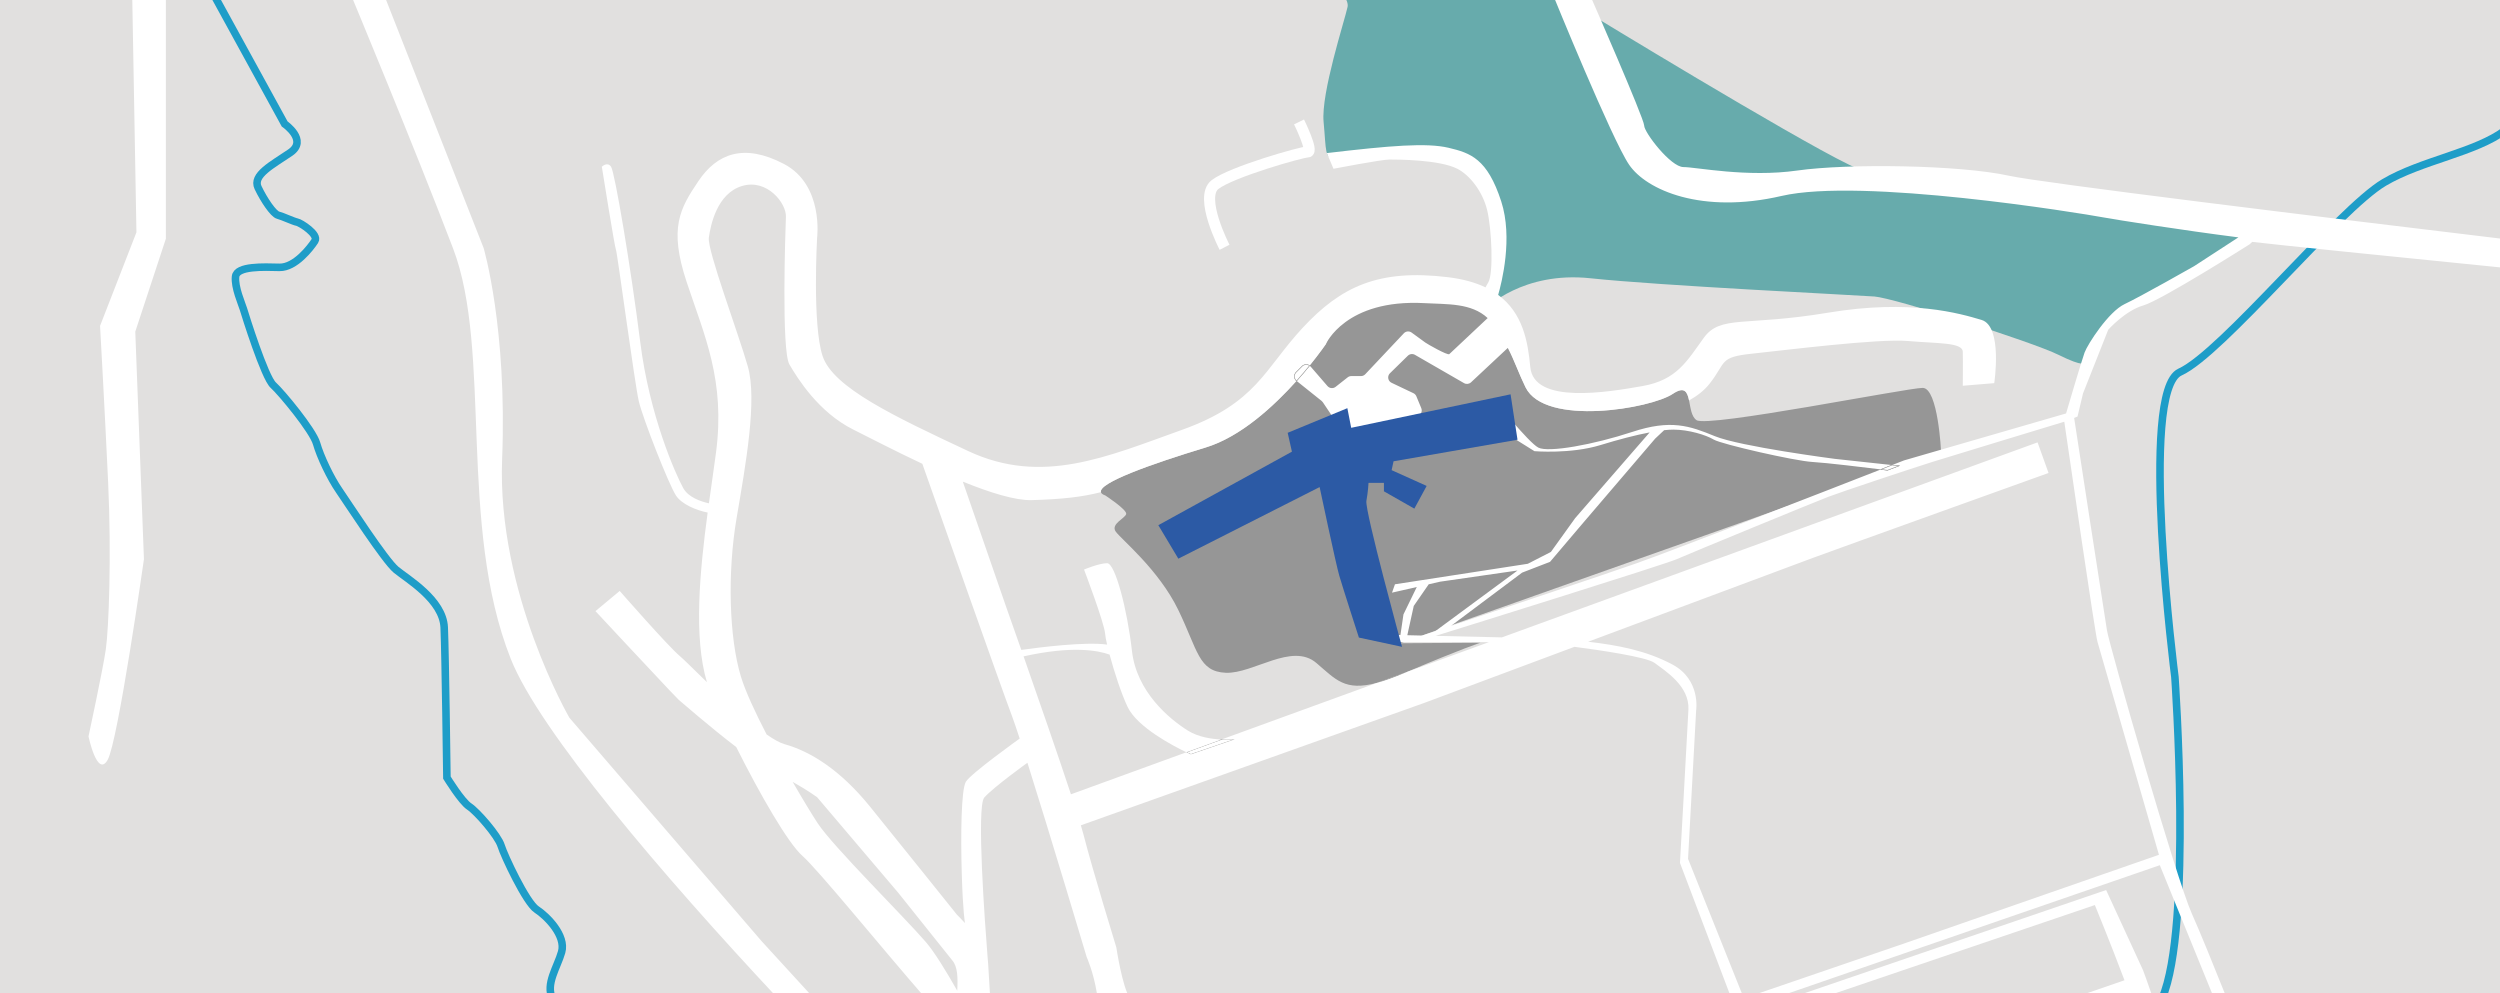
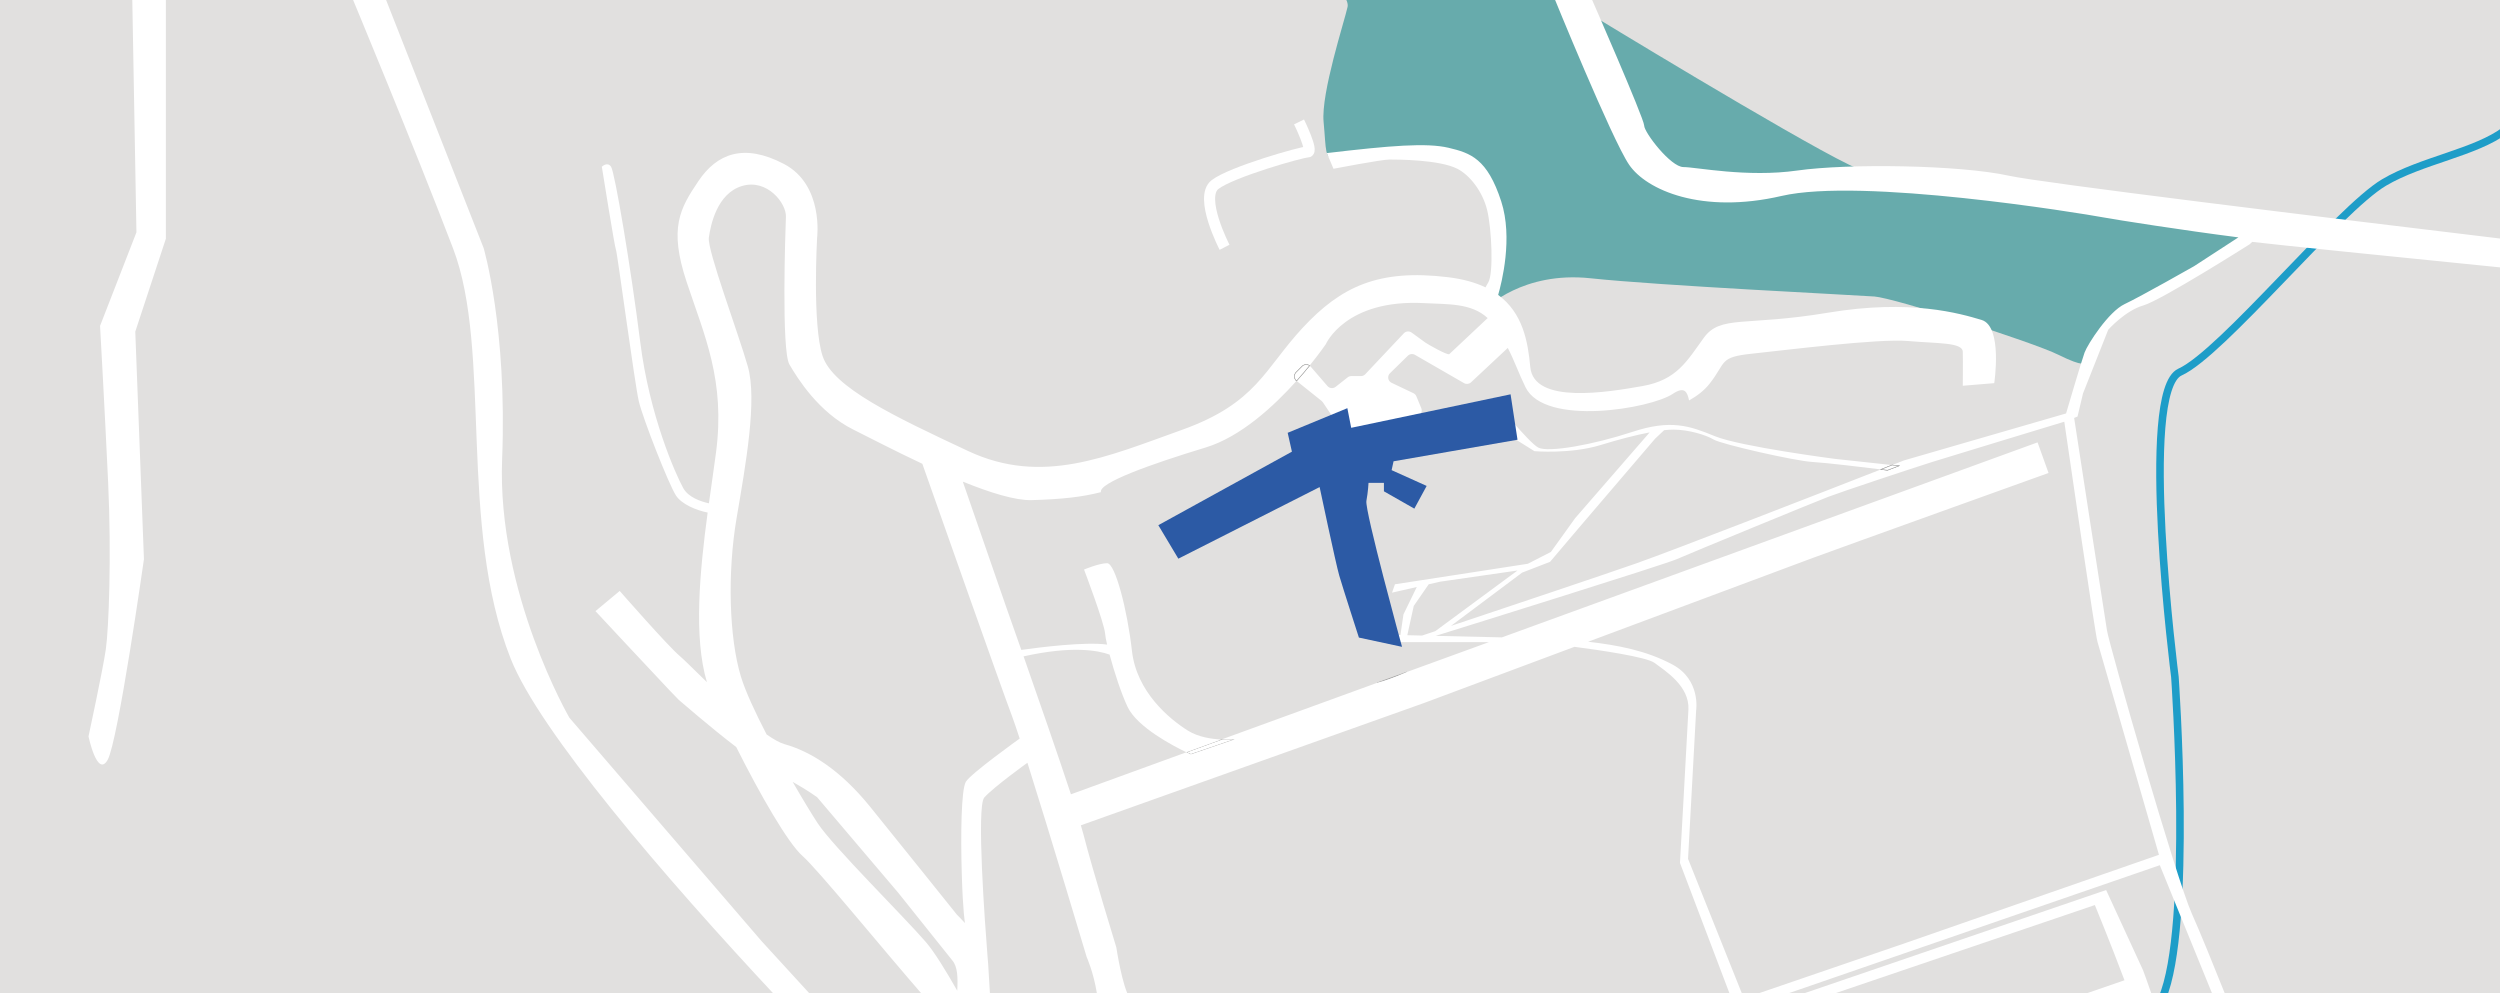
<svg xmlns="http://www.w3.org/2000/svg" version="1.1" id="Ebene_1" x="0px" y="0px" viewBox="0 0 4958 1970" style="enable-background:new 0 0 4958 1970;" xml:space="preserve">
  <style type="text/css">
	.st0{fill:#E1E0DF;}
	.st1{fill:none;stroke:#FFFFFF;stroke-width:22;stroke-miterlimit:10;}
	.st2{fill:#FFFFFF;}
	.st3{fill:#969696;}
	.st4{fill:#67ABAC;}
	.st5{fill:none;stroke:#BCBBBB;stroke-width:50;stroke-miterlimit:10;}
	.st6{fill:none;stroke:#1E9DC8;stroke-width:15;stroke-miterlimit:10;}
	.st7{fill:#FFFFFF;stroke:#9B9B9A;stroke-miterlimit:10;}
	.st8{fill:#2C5AA5;}
</style>
  <rect x="-10" y="-10" class="st0" width="4978" height="1990" />
  <path class="st1" d="M2428.54,490.41c0,0-51.53-99.17-18.9-124.36c32.64-25.19,171.78-64.7,183.8-64.7s-17.18-59.54-17.18-59.54" />
  <path class="st2" d="M262.22-8.84h66.76v482.17l-60.7,184.38l17.18,451.21c0,0-51.46,362.48-72.07,398.24  c-20.61,35.75-37.87-46.66-37.87-46.66s28.63-132.84,34.36-172.92c5.73-40.08,11.45-183.23,4.58-330.96s-16.03-310.35-16.03-310.35  l72.15-185.52L262.22-8.84z" />
-   <path class="st3" d="M2776.91,1275.69l159.3-1.08c0,0-36.86,11.65-145.87,57.99c-1.33,0.55-2.65,1.12-4.01,1.7  c-21.81,9.3-39.96,15.8-55.4,19.92c-63.91,17.11-81.46-6.3-120.42-39.49c-48.39-41.2-125.1,21.68-179.38,19.52  c-54.29-2.18-55.46-44.46-94.41-124.7c-38.95-80.25-113.28-140.07-123.98-155.25c-10.68-15.18,18.76-26.39,20.72-34.89  c1.97-8.49-41.5-36.86-41.5-36.86c-5.14-1.77-7.92-3.96-8.61-6.51c-5-18.29,97.84-55.24,207.66-88.56  c125.09-37.95,238.37-204.94,238.37-204.94s21.8-78.48,178.37-92.41c166.03-14.77,179.2,99.99,217.74,178.07  c38.55,78.07,248.21,42.28,291.87,13.01c23.62-15.83,28.94-3.76,32.38,13.06c2.94,14.29,4.52,32.02,14.83,38.99  c22.42,15.18,417.75-63.98,448.43-63.98s36.58,126.88,36.58,126.88L2776.91,1275.69z" />
  <path class="st4" d="M2665.01-10c5.66,9.24,8.81,17.57,7.51,23.68c-5.8,27.11-52.96,171.04-47.55,228.11s1.55,75.15,23.97,71.53  c22.42-3.61,197.16-34.7,252.05,11.57c54.89,46.27,102.05,97.6,46.39,286.28c0,0,72.68-73.74,207.21-59.28  s524.21,33.25,562.87,36.15c38.66,2.89,312.36,89.64,364.93,115.66c52.58,26.02,50.64,15.18,50.64,15.18s9.63-27.4,32.87-60.11  c32.37-45.56,243.4-142.59,289.79-193.2c0,0-420.39-88.17-514.72-86.73c-94.33,1.45-158.58,3.88-274.56-52.51  C3550.44,269.94,3149.93,25.6,3149.93,25.6l-0.84-35.6" />
  <line class="st5" x1="2105.99" y1="1623.35" x2="2101.13" y2="1625.11" />
  <line class="st5" x1="4050.83" y1="914.8" x2="4050.72" y2="914.84" />
  <path class="st6" d="M4287.92,1979.97c60.47-140.56,25.34-637.51,25.34-637.51s-72.79-567.24,10.14-604.6  s314.2-322.22,404.45-375.81c74.2-44.06,182.71-59.63,240.91-104.18" />
  <path class="st6" d="M1341.34,2433.19" />
-   <path class="st6" d="M422.26-13.67l142.25,259.49c0,0,46.96,32.44,11.08,56.87c-35.88,24.44-75.59,44.67-63.75,69.48  c11.83,24.81,30.53,52.29,39.69,54.59s30.84,12.6,37.56,13.75c6.73,1.15,43.75,24.43,35.35,37.4c-8.4,12.99-38.93,53.07-70.24,52.31  c-31.29-0.77-84.73-3.05-87.03,18.32c-2.29,21.37,12.6,54.2,15.65,64.51s41.99,135.13,59.16,150.79  c17.19,15.65,78.64,90.09,85.89,115.67c7.25,25.57,27.48,68.33,44.67,93.13c17.17,24.81,90.85,138.96,112.99,157.28  c22.15,18.32,93.15,59.55,95.43,114.52c2.29,54.96,5.35,297.75,5.35,297.75s29.01,47.33,44.28,57.25  c15.27,9.93,57.07,57.83,63.18,77.69c6.11,19.85,49.82,113.18,70.43,126.54s58.79,51.92,49.63,84.36  c-8.48,29.99-32.26,63.56-18.35,91.97c1.14,2.33,2.54,4.63,4.22,6.89c22.15,29.77,72.15,90.85,69.48,138.57" />
-   <path class="st7" d="M2422.27,1466.6l-69.43,25.28c5.57,2.67,8.88,4.12,8.88,4.12l87.03-29.77  C2448.74,1466.22,2437.73,1467.34,2422.27,1466.6z" />
  <path class="st7" d="M2730.94,1354.21c15.43-4.12,33.59-10.62,55.4-19.92c1.35-0.58,2.68-1.15,4.01-1.7L2730.94,1354.21z" />
  <path class="st7" d="M2448.74,1466.22l-87.03,29.77c0,0-3.31-1.46-8.88-4.12l69.43-25.28  C2437.73,1467.34,2448.74,1466.22,2448.74,1466.22z" />
  <g>
    <path class="st2" d="M3460.08,2030.83" />
    <path class="st2" d="M3374.18,2029.45c3.12,2.38,6.18,4.75,9.12,7.03l21.57-7.38l-27.22-0.85L3374.18,2029.45z" />
    <path class="st2" d="M1129.23,1423.44c0,0-143.94-248.28-133.42-512.9c10.31-259.39-36.65-418.57-36.65-418.57L761.8-10   l-24.58-0.11L696.14-10c0,0,124.46,298.69,202.34,502.53c77.86,203.84,9.15,548.55,114.51,814.24   c56.3,141.95,300.25,428.08,529.75,673.23h71.56c-30.65-33.37-65.06-70.95-103.72-113.29L1129.23,1423.44z" />
    <path class="st2" d="M2847.85,1999.31c0,0-9.57,4.55-24.72,11.61l29.37,0.92L2847.85,1999.31z" />
    <path class="st2" d="M4269.93,1979.92c-10.18-29.83-19.78-55.62-19.78-55.62l-73.29-159.19L3548.46,1980l-143.59,49.1l55.21,1.73   l149.6-50.83l544.83-185.11c0,0,31.41,76.48,58.75,149.16L4109.12,1980 M4187.37,1980.4" />
    <path class="st2" d="M3224.78,2023.47l152.88,4.78l138.77-47.86l766.92-264.52L4391.01,1980 M4416.22,1980.01   c-25.4-63.45-54.17-134.26-69.32-167.94c-30.92-68.69-163.2-530.78-168.34-561.72c-5-29.95-61.65-398.88-65.12-421.49l6.71-2.79   l10.88-45.82l50.01-126.35c0,0,33.58-37.81,69.47-48.1c35.89-10.31,211.09-121.4,211.09-121.4l5.01-4.7   c42.04,5.23,286.16,29.97,501.39,51.58l0.76-5.14v-50.39l-0.76-1.49c-371.59-44.63-919.19-111.52-983.56-125.7   c-98.48-21.7-320.4-24.57-420.05-10.36c-99.61,14.2-200.64-6.87-225.83-6.87c-25.21,0-77.88-68.73-77.88-82.45   c0-13.75-107.61-259.19-107.61-259.19h-73.19c0,0,116.67,286.68,151.01,337.06c34.36,50.39,144.29,98.49,302.33,61.84   c158.04-36.65,589.02,33.44,639.19,42.72c25.19,4.65,156.33,25.34,266.81,39.44l-87.95,57.18c0,0-106.12,60.3-137.8,75.2   c-31.68,14.88-73.29,79.4-79.4,96.2c-6.11,16.78-36.63,120.62-36.63,120.62l-321.42,93.14c0,0-8.57,3.36-23.57,9.22l13.64,1.48   l-22.91,8.77c0,0-4.85-0.62-12.87-1.62c8.41-3.27,15.83-6.16,22.13-8.62L3639,910.03c0,0-188.2-24.42-238.21-45.04   c-50.02-20.61-87.43-33.6-163.77-8.39c-76.34,25.19-166.44,41.49-186.28,31.05c-19.69-10.36-88.24-96.12-89.32-97.47l28.24,71.18   l53.45,33.41c0,0,71.76,6.11,131.31-12.22c35.6-10.95,69.26-19.72,97.14-25l-147.73,170.05l-48.09,67l-45.82,23.48l-263.45,40.66   l-5.82,16.61l49.12-11.22l-26.43,54.34l-6.01,40.96l-5.25-0.11v14.14h180.75l-162.47,59.14c-1.33,0.56-2.67,1.13-4.01,1.7   c-21.81,9.3-39.96,15.8-55.4,19.93l-308.68,112.37c-19.42-0.92-45.87-4.81-66.27-17.56c-36.63-22.89-101.91-76.71-111.08-158.03   c-9.15-81.31-33.2-174.07-49.23-174.07c-16.05,0-45.82,12.6-45.82,12.6s40.07,105.36,41.8,127.12c0.36,4.71,1.76,12.28,3.92,21.69   c-43.04-6.04-134.56,5.55-170.12,10.53c-17.64-50.23-29.89-84.8-29.89-84.8l-86.16-248.92c53.5,21.7,103.93,37.57,136.56,36.68   c60.21-1.65,100.52-6.28,137.4-15.8c-5-18.29,97.84-55.24,207.65-88.56c69.55-21.1,135.48-82.12,180.29-132.12   c-5.2-4.38-5.57-12.34-0.71-17.18l11.64-11.64c4.08-4.08,10.33-4.51,14.85-1.41c-7.5,9.22-16.14,19.46-25.79,30.21   c0.08,0.08,0.16,0.16,0.25,0.22l49.47,39.57c0.94,0.75,1.74,1.63,2.41,2.63l36.5,54.42c2.7,4.01,7.6,5.97,12.33,4.89l138.23-31.75   c7.06-1.63,10.96-9.2,8.17-15.9l-9.76-23.53c-1.11-2.68-3.17-4.84-5.77-6.08l-43.42-20.66c-7.35-3.49-8.96-13.23-3.16-18.91   l35.5-34.76c3.76-3.66,9.49-4.39,14.02-1.78l97.42,56.14c4.46,2.57,10.07,1.92,13.83-1.6l72.93-68.2   c12.76,24.32,22,51.35,35.24,78.13c38.54,78.07,248.2,42.28,291.86,13.01c23.62-15.83,28.94-3.76,32.38,13.06   c16.23-9.12,30.3-20.04,40.66-33.19c33.78-42.95,18.32-52.69,83.61-59.56c65.28-6.87,251.36-30.35,309.77-25.19   c58.41,5.16,108.21,2.41,108.8,21.26c0.56,18.82,0,67.49,0,67.49l62.4-5.16c0,0,17.2-112.8-25.18-125.39   c-42.37-12.6-140.29-41.8-304.63-14.31c-164.33,27.48-213,4.01-246.22,49.81c-33.2,45.8-53.24,83.59-121.38,95.62   s-215.89,37.22-222.74-37.79c-4.66-50.83-14.83-106.91-63.68-142.96c7.04-24.23,29.6-113,6.09-185.44   c-27.49-84.75-60.89-96.01-104.41-106.31c-43.52-10.31-115.05-4.41-241.4,10.49l13.12,31.11c0,0,95.04-18.32,111.08-18.32   s99.06,0.16,134.56,18.32c24.62,12.6,49.81,44.66,58.98,81.31c9.15,36.65,13.17,126.55,2.28,144.29c-2.48,4.05-4.17,7.19-5.33,9.63   c-19.86-9.53-44.33-16.55-74.52-20.2c-137.42-16.59-211.86,18.32-288.01,100.22c-76.17,81.88-91.05,149.44-239.92,202.69   c-148.87,53.26-277.14,110.53-423.73,41.8c-146.59-68.71-267.97-125.97-288.58-188.38c-20.62-62.41-10.9-234.21-10.9-234.21   s13.75-105.12-65.84-146.75c-79.59-41.63-132.85-20.43-169.48,33.97c-36.66,54.38-58.98,92.76-23.5,199.83   c35.5,107.07,77.31,195.83,58.22,339.55c-4.03,30.41-9.04,64.22-13.95,99.74c-15.98-3.54-40.79-11.83-50.89-30.19   c-15.47-28.06-67-143.73-85.32-289.74c-18.32-146.02-50.39-336.68-57.83-347.58c-7.44-10.87-18.32,0-18.32,0   s25.76,161.49,28.06,164.91c2.28,3.44,37.22,265.69,45.23,300.05s59.54,165.48,73.87,187.23c11.22,17.05,40.01,29.18,62.7,33.62   c-15.6,116.29-28.16,247.38-1.46,336.33c-25.65-24.86-46.09-45.37-53.84-51.85C1325.2,1281.9,1229,1171.96,1229,1171.96   l-48.09,40.01c0,0,103.58,111.26,146.78,156.9c10.61,11.22,17.59,18.47,18.5,19.16c3.05,2.27,60.05,52.43,113.89,93.51   c47.72,95.17,102.82,190.68,131.18,215.7c31.36,27.66,154.74,179.69,244.43,282.71c2.16,2.48,111.31-2.67,128.13,0.05l523.21,20.42   L2252.67,1980c-0.89-1.4-11.36,0.56-11.74,0c-15.28-22.64-27-101.03-27-101.03s-47.34-154.2-64.89-222.91   c-1.27-4.9-3.13-11.44-5.49-19.31l679.99-242.35c0,0,138.82-51.85,298.92-111.61c46.98,6.12,142.81,19.86,158.85,31.87   c21.37,16.02,69.46,45.8,67.17,92.38c-2.28,46.58-16.78,304.24-16.78,304.24l101.97,268.68l2.85,7.5l-81.26,27.83   c-9.21-6.78-18.33-13.37-26.39-19.14c-4.17,7.16-12.14,15.88-20.28,21.76c4.69,2.76,9.51,5.59,14.36,8.45l-14.7-8.2   c-9.24,6.57-18.63,9.4-22.92,2.05 M2629.39,682.54c0,0,38.95-90,195.9-81.34c45.47,2.52,92.41-0.59,125.06,29.59l-76.17,71.58   c-4.05,2.51-43.55-20.16-47.4-22.96l-27.29-19.86c-4.76-3.46-11.36-2.84-15.39,1.44l-76.52,81.21c-2.21,2.35-5.28,3.66-8.5,3.66   h-19.16c-2.62,0-5.16,0.89-7.22,2.52l-23.92,18.83c-4.92,3.87-11.99,3.19-16.09-1.54l-33.33-38.54c-0.68-0.79-1.42-1.45-2.24-2   C2617.48,700.1,2629.39,682.54,2629.39,682.54z M1898.39,1964.71c-22.1-38.96-45.25-76.66-62-96.16   c-43.53-50.64-184.38-189.6-214.93-236.16c-10.45-15.94-28.86-46.02-49.47-81.8c30.54,17.26,48.51,30.44,48.51,30.44l160.9,189.53   l107.09,133.98C1899.25,1916.88,1899.82,1939.04,1898.39,1964.71z M1915.4,1550.59c-9.15,16.13-10.31,104.33-8.01,182.19   c2.3,77.88,6.41,97.85,6.41,97.85c-9.11-9.92-15.96-16.55-15.96-16.55s-113.75-142-172.53-214.54   c-58.79-72.52-117.57-109.18-169.36-123.68c-9.5-2.67-21.77-9.61-35.58-19.29c-22.56-43.53-42.14-85.62-51.02-114.88   c-23.48-77.31-26.91-206.13-8.6-313.79c18.34-107.66,41.23-234.76,22.35-301.19c-18.91-66.41-80.75-230.75-77.31-255.37   c3.43-24.62,16.02-87.62,65.85-102.5c49.8-14.88,88.18,34.36,87.02,61.27c-1.14,26.91-9.15,265.11,6.89,292.59   c16.02,27.48,57.83,95.06,127.11,129.42c28.79,14.26,80.24,41.22,136.53,67.65c24.11,68.47,153.62,436.02,177.83,500.35   c3.57,9.47,8.8,24.92,15.23,44.56C2022.25,1464.7,1924.57,1534.46,1915.4,1550.59z M2155.12,1898.08c0,0,13.37,29.38,20.23,71.76   c0.43,2.65,1.27,5.74,2.46,9.21l-213.99,0.95c-1.63-27.05-3.06-51.96-4.06-67.63c0,0,0-0.03-0.02-0.13c0-0.13-0.02-0.36-0.05-0.71   c-0.02-0.13-0.02-0.25-0.02-0.4c-0.19-2.11-0.59-6.82-1.11-13.64c-0.02-0.03-0.02-0.06-0.02-0.06   c-4.92-62.21-22.4-297.92-6.49-315.8c18.31-20.62,85.56-68.92,85.56-68.92C2082.92,1656.02,2155.12,1898.08,2155.12,1898.08z    M2361.72,1496.02c0,0-3.3-1.46-8.87-4.12l-228.96,83.35c-26.07-78.96-65.63-192.77-93.93-273.54   c95.76-21.32,147.07-12.01,170.58-3.49c9.01,33.71,23.29,77.67,35.79,103.88c19.24,40.38,91.21,77.67,116.53,89.79l69.42-25.29   c15.47,0.75,26.47-0.36,26.47-0.36L2361.72,1496.02z M3074.02,1114.25l62.22-73.29l146.19-171l17.9-16.83   c6.81-0.73,12.96-1.11,18.37-1.11c30.56,0,64.9,10.69,80.16,19.85c15.28,9.15,161.09,42.37,195.45,44.28   c27.29,1.52,105.08,10.98,135.98,14.8c-115.47,45.1-414.73,161.63-486.41,186.75c-64.54,22.61-261.83,88.68-366.33,123.6   l141.1-105.66L3074.02,1114.25z M2820.29,1260.43c-0.02,0-0.02,0-0.02,0l-29.3-0.68l12.79-58.08l29.65-42.91l22.64-5.17   l153.46-22.15l-162.98,120.22C2835.34,1255.4,2826.41,1258.37,2820.29,1260.43z M4159.66,1272.68   c5.16,17.18,121.97,422.57,121.97,422.57l-508.46,176.94l-314.75,107.78l-110.69-276.7l16.04-294.32c0,0,9.73-60.7-46.96-91.05   c-52.13-27.91-108.63-38.38-167.25-45.21c197.85-73.88,417.6-155.9,445.84-166.32c52.69-19.47,467.25-168.36,467.25-168.36   l-10.45-29.16l-11.3-31.54l-1062.33,386.75l-131.38-3.01c61.11-19.02,454.44-141.58,478.21-152.14   c25.76-11.45,273.7-113.37,300.6-123.68c26.91-10.3,170.07-57.83,206.72-69.28c33.22-10.38,225.66-68.8,261.18-79.59   C4102.68,896.83,4154.95,1256.94,4159.66,1272.68z" />
    <path class="st2" d="M2855.29,2019.35l-3.69,1.19l343.06,18.93c0,0,13.43-8.41,30.12-16l-372.27-11.63L2855.29,2019.35z" />
    <path class="st2" d="M3308.25,2018.16c0.11-0.08,0.23-0.16,0.34-0.24" />
    <path class="st2" d="M3315.69,1986.78c3.86,2.73,8.33,5.9,13.18,9.38C3334.55,1986.42,3333.2,1979.58,3315.69,1986.78z" />
    <path class="st2" d="M2487.03,2000.42l320.61,17.69c5.62-2.6,10.81-5.01,15.48-7.19L2487.03,2000.42z" />
  </g>
  <path class="st7" d="M2582.24,726.53l-11.65,11.65c-4.84,4.84-4.48,12.81,0.72,17.19c9.64-10.76,18.29-21,25.79-30.22  C2592.58,722.03,2586.31,722.46,2582.24,726.53z" />
-   <path class="st7" d="M3752.46,922.31c-6.3,2.46-13.72,5.36-22.13,8.63c8.01,0.99,12.87,1.61,12.87,1.61l22.91-8.77L3752.46,922.31z" />
+   <path class="st7" d="M3752.46,922.31c-6.3,2.46-13.72,5.36-22.13,8.63c8.01,0.99,12.87,1.61,12.87,1.61l22.91-8.77z" />
  <path class="st7" d="M3766.1,923.78l-22.91,8.77c0,0-4.86-0.62-12.87-1.61c8.41-3.27,15.83-6.17,22.13-8.63L3766.1,923.78z" />
  <path class="st7" d="M2597.11,725.14c-7.5,9.22-16.16,19.47-25.79,30.22c-5.2-4.38-5.57-12.34-0.72-17.19l11.65-11.65  C2586.31,722.46,2592.58,722.03,2597.11,725.14z" />
  <path class="st8" d="M2297.19,1041.55l39.7,66.42l280.19-142c0,0,32.07,151.93,38.94,175.6c6.87,23.67,38.94,122.88,38.94,122.88  l85.53,18.36c0,0-74.14-270.27-70.67-289.35s4.23-35.88,4.23-35.88h30.54v16.8l60.31,34.36l24.43-45.04l-69.48-31.3l3.82-17.56  l245.84-42.75L2995.77,782l-316.07,66.42l-7.63-38.94l-118.34,48.86l8.4,37.41L2297.19,1041.55z" />
</svg>